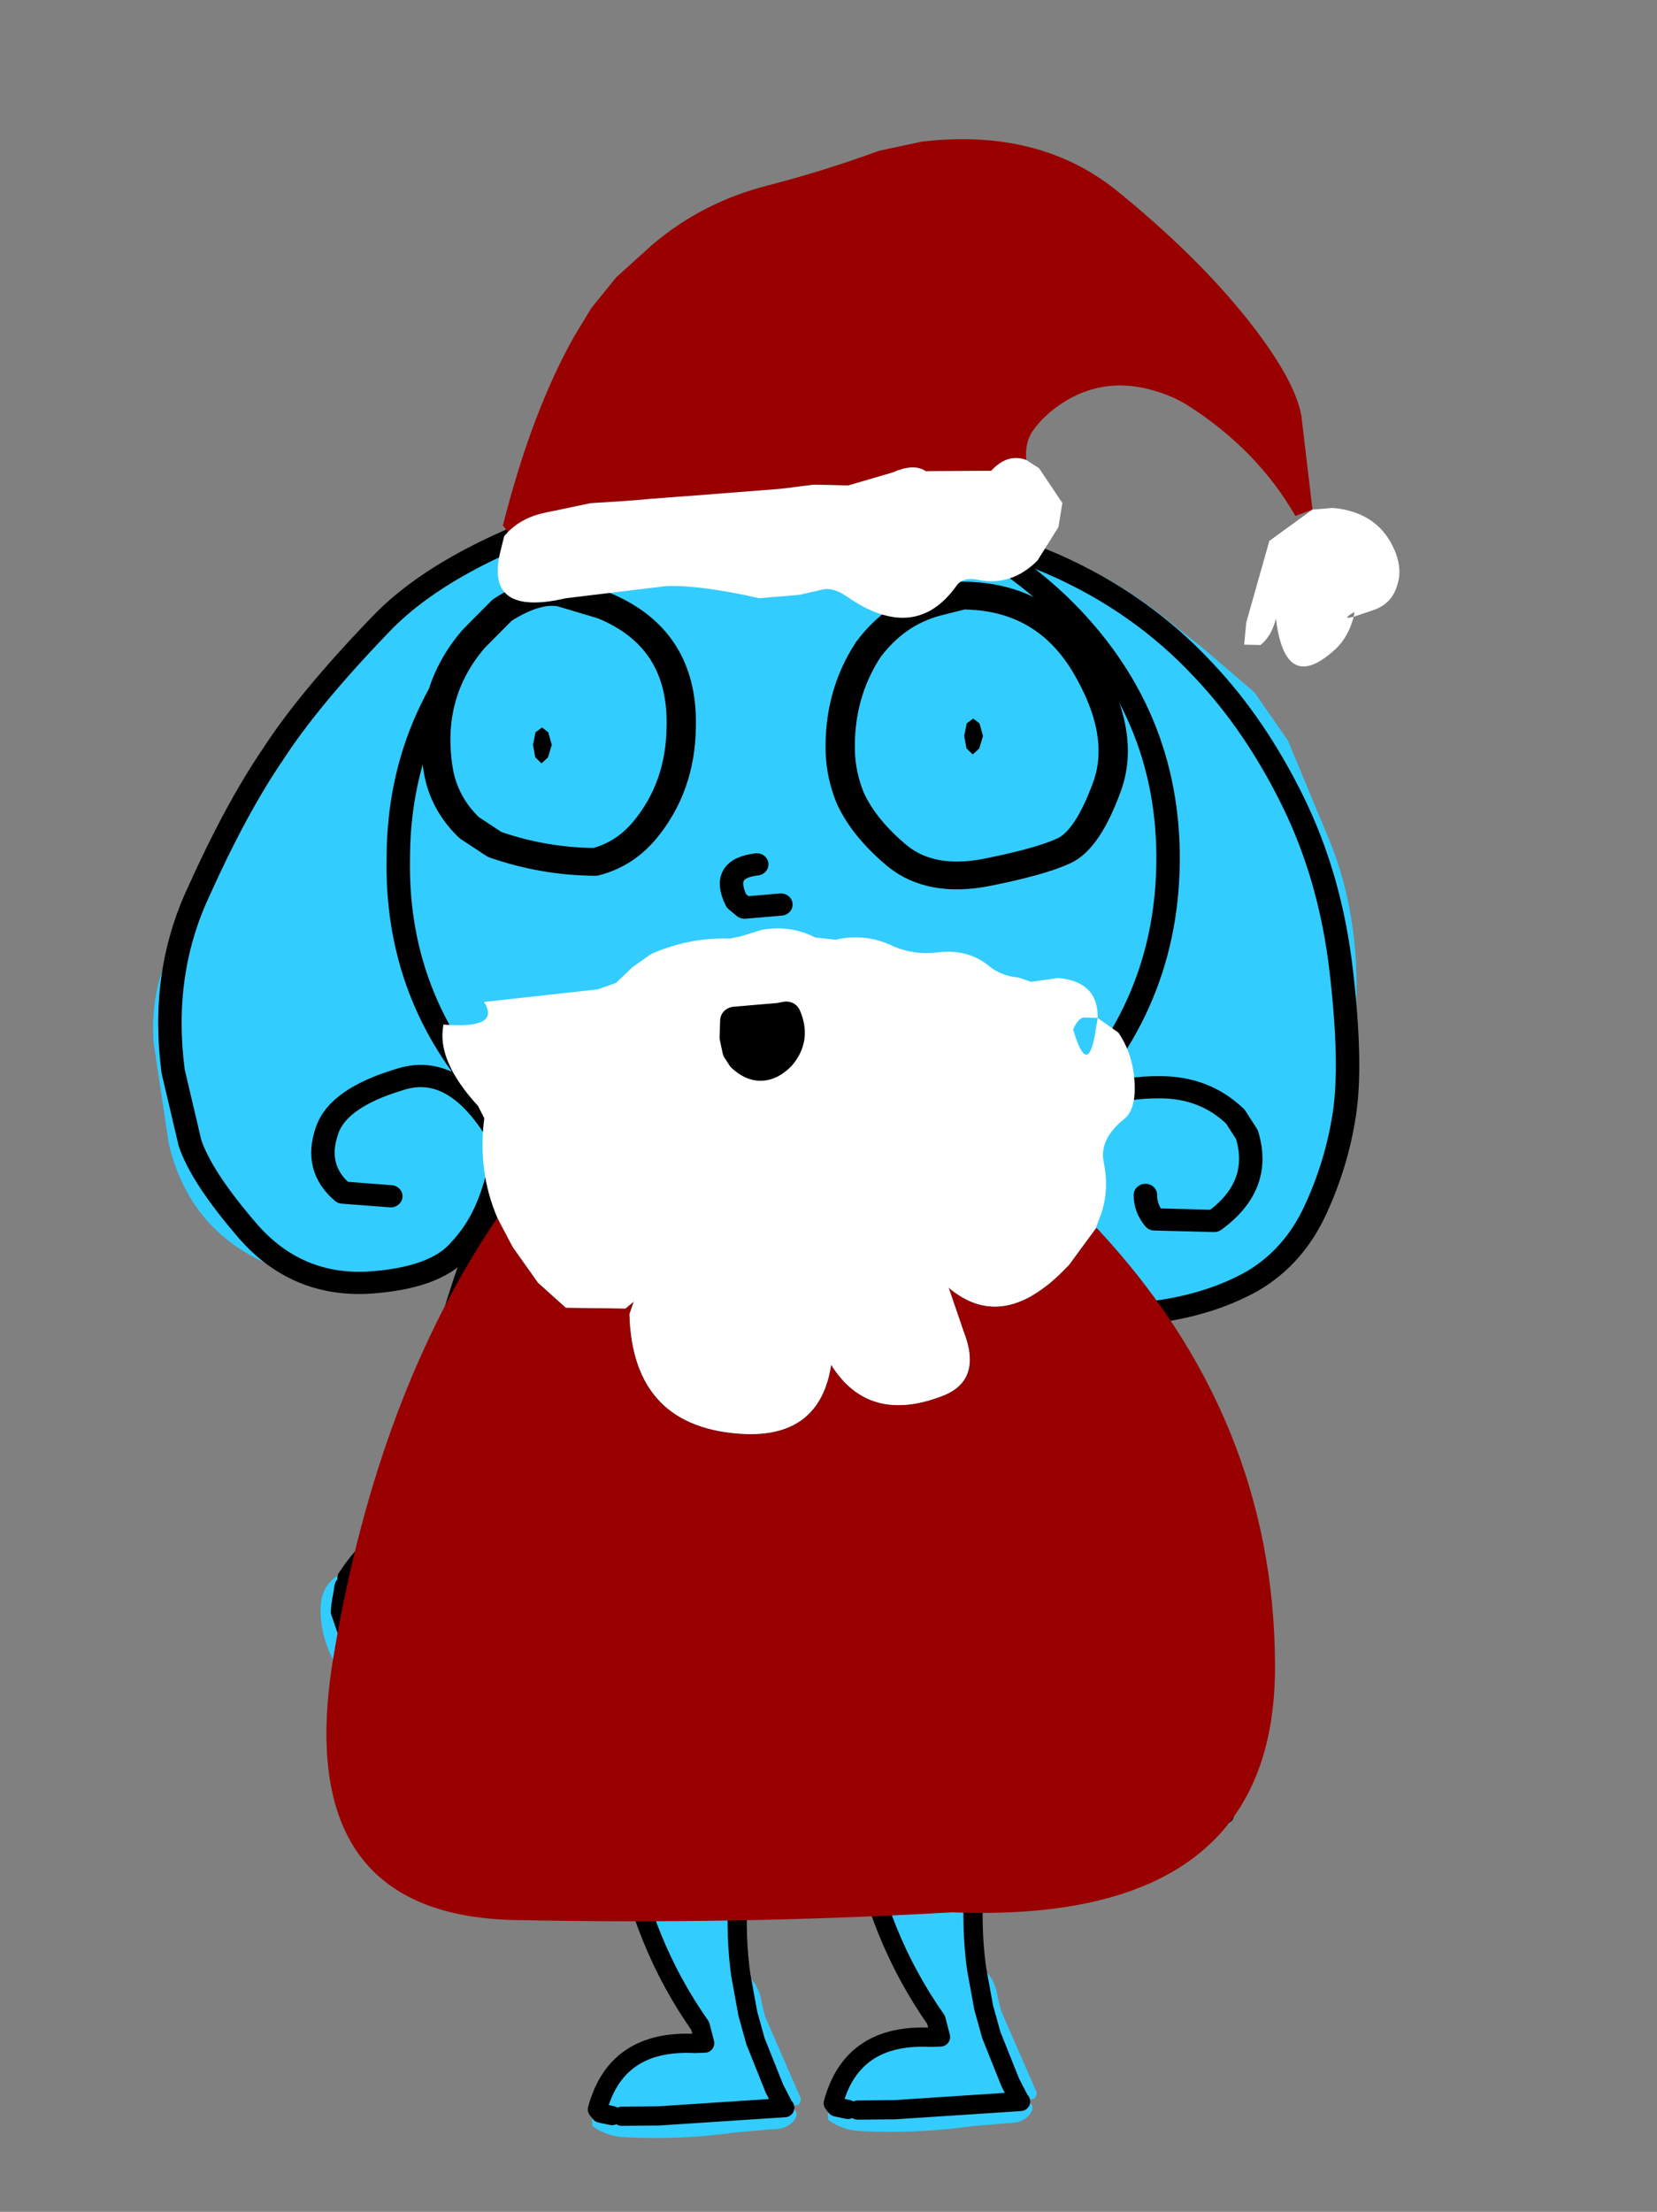
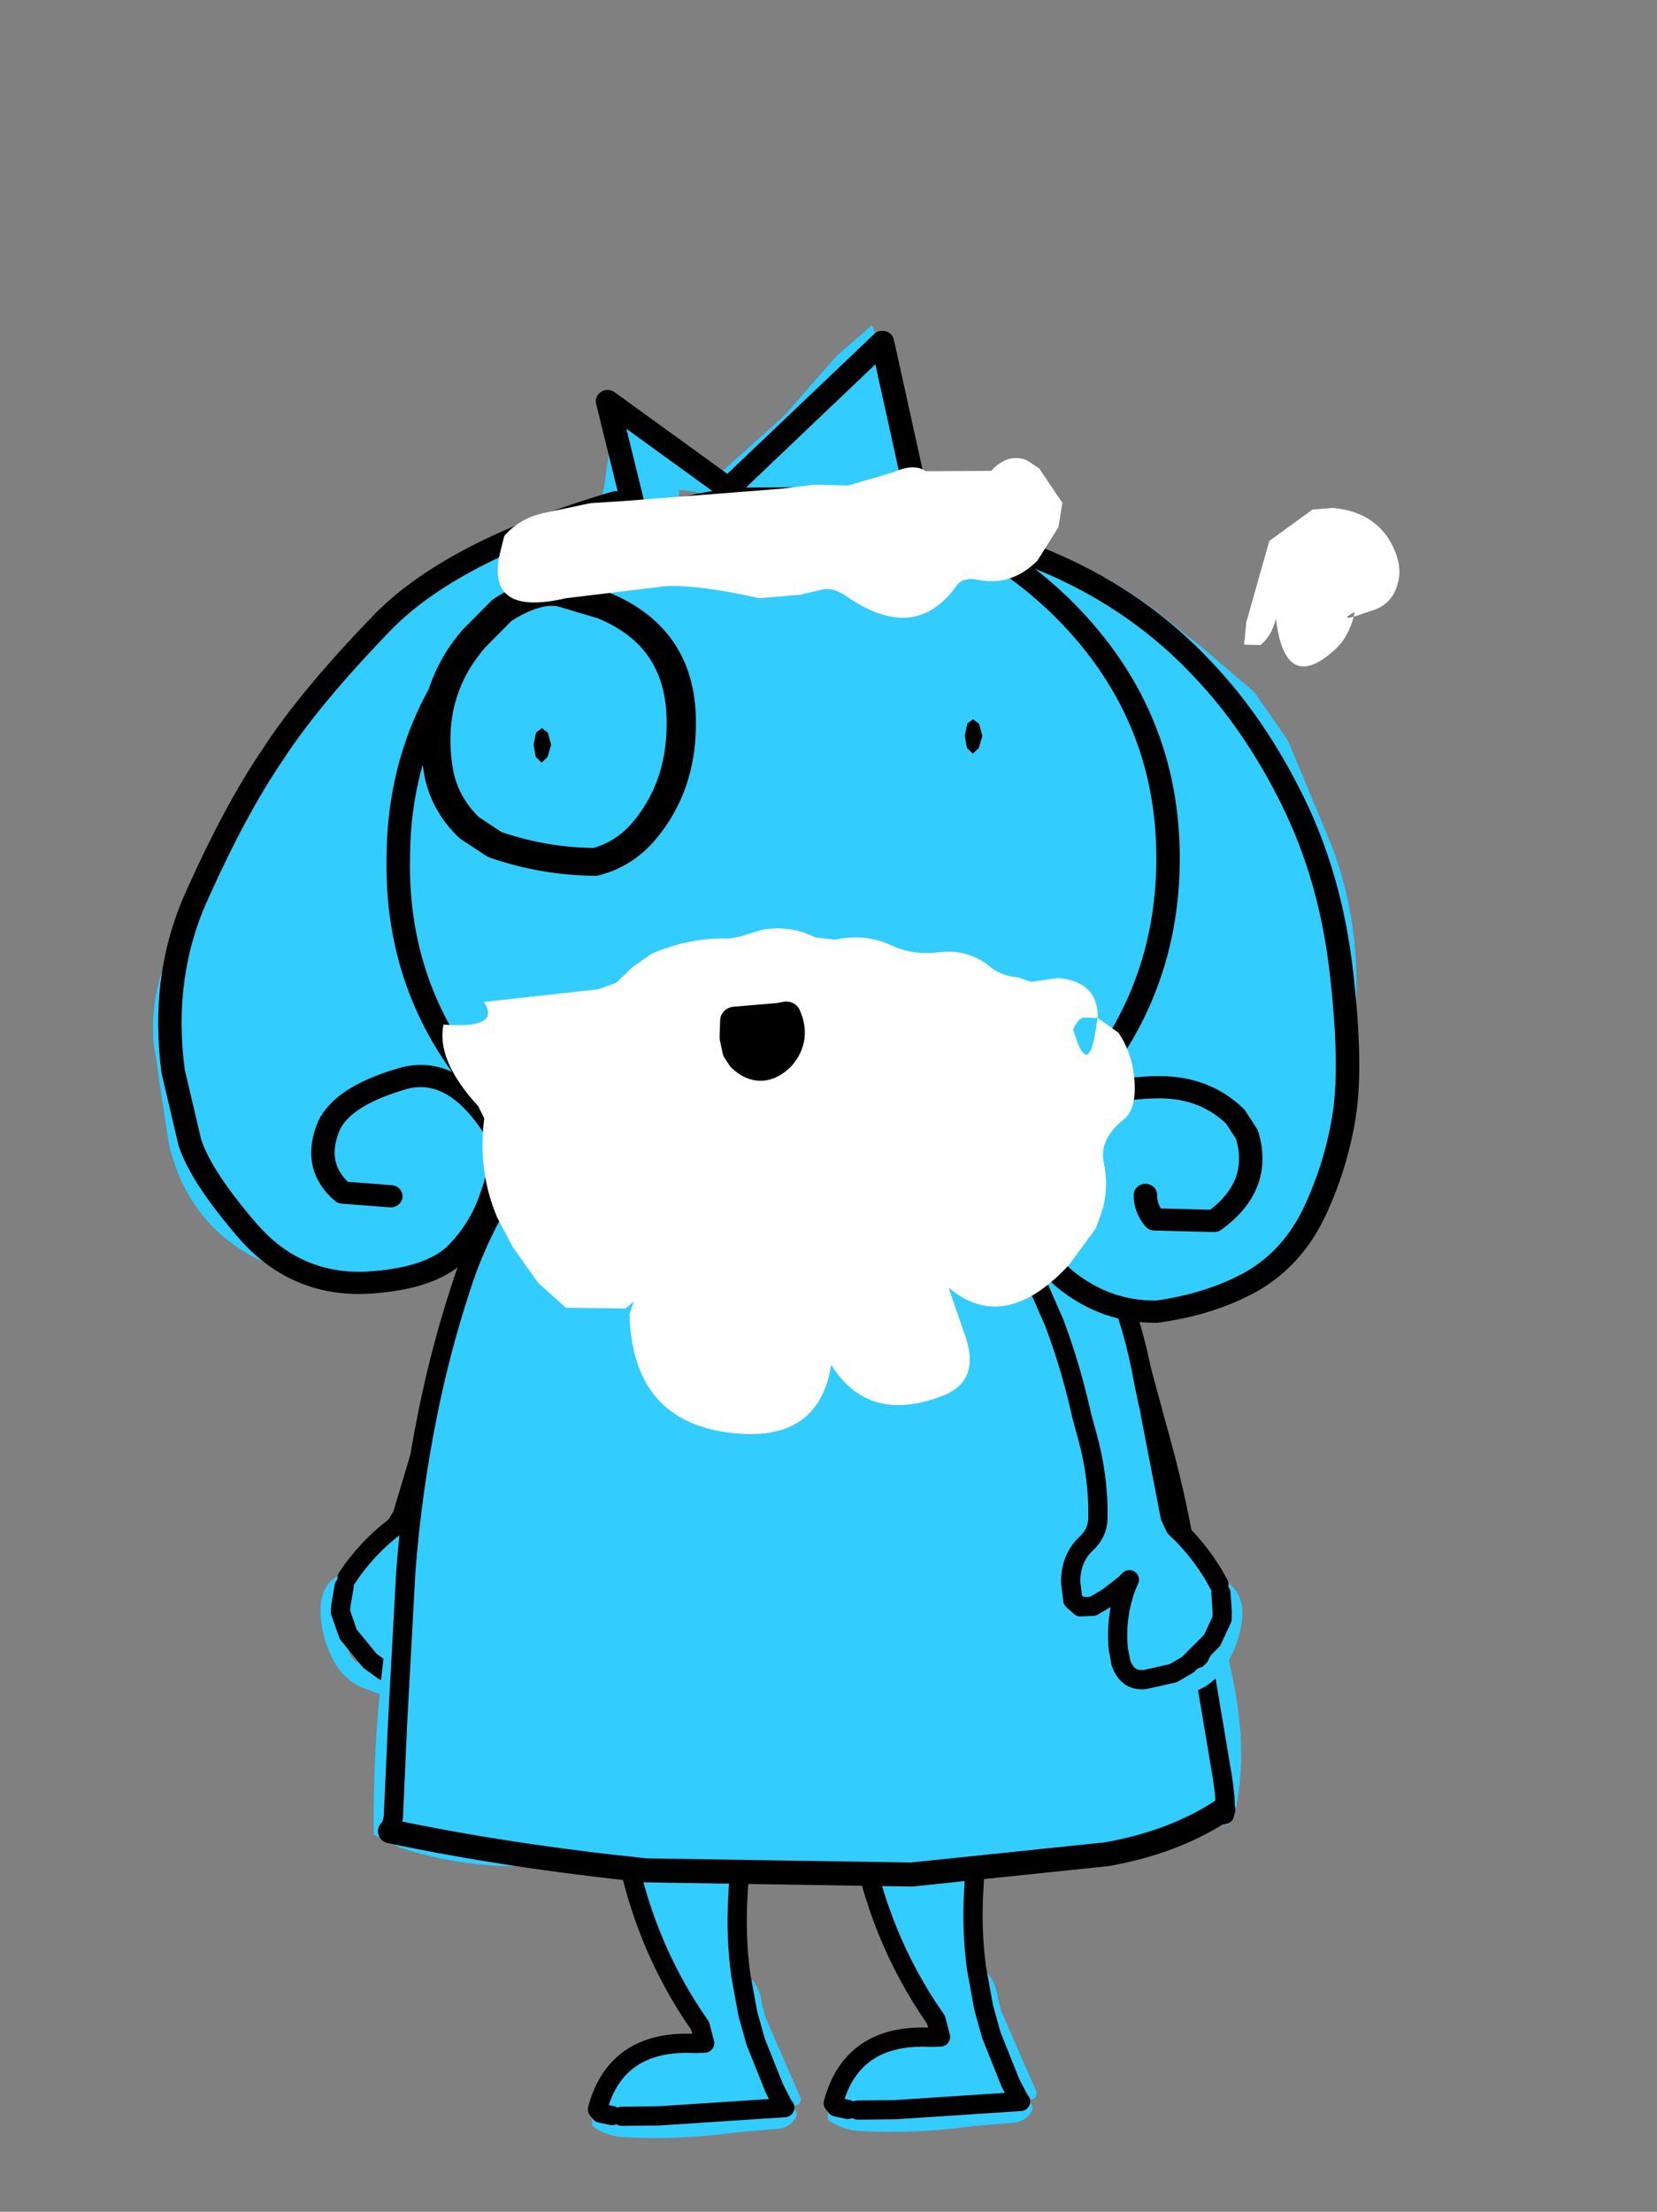
<svg xmlns="http://www.w3.org/2000/svg" xmlns:xlink="http://www.w3.org/1999/xlink" height="161.25px" width="120.85px">
  <rect width="100%" height="100%" fill="#808080" stroke="none" />
  <g transform="matrix(1.0, 0.0, 0.0, 1.0, 54.4, 81.95)">
    <use data-characterId="67" height="28.0" transform="matrix(-1.366, -0.304, -0.304, 1.366, -8.623, 5.53)" width="11.05" xlink:href="#shape0" />
    <use data-characterId="68" height="16.25" transform="matrix(1.4, -0.049, 0.049, 1.4, 4.955, 50.896)" width="11.1" xlink:href="#shape1" />
    <use data-characterId="68" height="16.25" transform="matrix(1.4, -0.049, 0.049, 1.4, -12.245, 51.346)" width="11.1" xlink:href="#shape1" />
    <use data-characterId="69" height="44.2" transform="matrix(1.4, -0.049, 0.049, 1.4, -29.125, -4.893)" width="45.3" xlink:href="#shape2" />
    <use data-characterId="67" height="28.0" transform="matrix(1.391, -0.166, 0.166, 1.391, 16.872, 4.066)" width="11.05" xlink:href="#shape0" />
    <use data-characterId="47" height="44.8" transform="matrix(1.709, 0.012, -0.019, 1.62, -42.667, -58.608)" width="51.5" xlink:href="#shape3" />
    <use data-characterId="86" height="13.85" transform="matrix(1.709, 0.012, -0.019, 1.62, -23.474, -39.86)" width="30.1" xlink:href="#shape4" />
    <use data-characterId="38" height="1.55" transform="matrix(1.709, 0.012, -0.019, 1.62, 15.98, -29.519)" width="0.75" xlink:href="#shape5" />
    <use data-characterId="38" height="1.55" transform="matrix(1.709, 0.012, -0.019, 1.62, -15.47, -28.869)" width="0.75" xlink:href="#shape5" />
    <use data-characterId="83" height="3.45" transform="matrix(1.709, 0.012, -0.019, 1.62, -2.489, -8.891)" width="3.6" xlink:href="#shape6" />
    <use data-characterId="204" height="92.3" transform="matrix(1.4, -0.049, 0.049, 1.4, -34.624, -70.035)" width="57.95" xlink:href="#shape7" />
    <use data-characterId="83" height="3.45" transform="matrix(1.708, -0.06, 0.057, 1.619, -1.962, -8.722)" width="3.6" xlink:href="#shape6" />
  </g>
  <defs>
    <g id="shape0" transform="matrix(1.0, 0.0, 0.0, 1.0, 6.2, 12.7)">
      <path d="M-1.55 -11.7 L-1.0 -10.6 -0.75 -9.9 Q-0.15 -8.35 0.3 -6.6 1.0 -4.05 1.15 -1.35 L1.25 -0.15 1.3 0.1 1.3 0.2 1.3 0.4 1.7 5.9 1.9 6.5 Q2.9 7.65 3.6 9.2 L3.8 9.7 3.9 9.6 4.0 9.6 4.15 9.6 4.15 9.55 Q5.05 10.3 4.8 11.55 4.5 12.95 3.55 14.05 2.7 15.05 1.4 15.15 L0.75 15.25 Q-0.15 15.45 -0.8 14.9 -0.8 14.05 0.05 14.2 L1.4 14.1 2.45 13.85 2.65 13.7 2.75 13.6 3.3 12.75 3.5 12.55 3.75 11.5 3.1 12.55 1.7 13.65 0.9 14.0 -0.55 14.15 Q-1.5 14.2 -1.75 13.15 L-1.8 12.4 Q-1.75 10.65 -0.95 9.15 L-0.8 8.9 -1.05 9.1 -2.05 9.7 -2.85 10.05 -3.5 10.0 -3.85 9.6 -3.85 8.65 Q-3.7 7.45 -2.85 6.8 -2.15 6.3 -2.05 5.55 -1.75 3.4 -2.1 1.15 L-2.25 0.15 Q-2.5 -2.4 -3.1 -4.85 L-3.8 -7.15 -4.45 -8.85 -5.35 -10.65 -5.85 -10.85 -5.95 -10.9 -6.15 -11.05 Q-6.3 -11.55 -5.95 -11.9 -5.45 -12.55 -4.55 -12.65 L-4.25 -12.7 -1.55 -11.7 M3.85 10.15 L3.8 11.15 3.75 11.5 3.8 11.15 3.85 10.15 M1.25 -0.15 L1.3 0.2 1.25 -0.15" fill="#33ccff" fill-rule="evenodd" stroke="none" />
      <path d="M1.25 -0.15 L1.15 -1.35 Q1.0 -4.05 0.3 -6.6 -0.15 -8.35 -0.75 -9.9 L-1.0 -10.6 -1.55 -11.7 M-5.35 -10.65 L-4.45 -8.85 -3.8 -7.15 -3.1 -4.85 Q-2.5 -2.4 -2.25 0.15 L-2.1 1.15 Q-1.75 3.4 -2.05 5.55 -2.15 6.3 -2.85 6.8 -3.7 7.45 -3.85 8.65 L-3.85 9.6 -3.5 10.0 -2.85 10.05 -2.05 9.7 -1.05 9.1 -0.8 8.9 -0.95 9.15 Q-1.75 10.65 -1.8 12.4 L-1.75 13.15 Q-1.5 14.2 -0.55 14.15 L0.9 14.0 1.7 13.65 3.1 12.55 3.75 11.5 3.8 11.15 3.85 10.15 M1.3 0.2 L1.3 0.4 1.7 5.9 1.9 6.5 Q2.9 7.65 3.6 9.2 L3.8 9.7 M1.3 0.2 L1.25 -0.15" fill="none" stroke="#000000" stroke-linecap="round" stroke-linejoin="round" stroke-width="1.0" />
    </g>
    <g id="shape1" transform="matrix(1.0, 0.0, 0.0, 1.0, 5.4, 7.8)">
      <path d="M3.3 -6.65 Q2.9 -5.4 2.8 -4.0 2.6 -1.9 2.8 0.1 L2.85 0.05 3.0 0.0 Q3.75 0.6 3.85 1.65 L4.0 2.35 5.7 6.65 5.7 6.75 5.6 6.95 Q4.7 7.3 4.45 6.25 L3.95 4.9 3.6 4.1 3.45 3.6 3.1 2.15 2.8 0.1 3.1 2.15 3.45 3.6 4.35 6.1 4.8 7.05 4.85 7.1 -1.7 7.3 -3.65 7.25 Q-0.65 7.8 2.5 7.3 L5.2 7.15 Q5.4 7.2 5.45 7.35 L5.45 7.55 Q5.1 8.25 4.15 8.2 L2.25 8.3 Q-0.65 8.6 -3.5 8.35 -4.3 8.3 -5.0 7.85 L-5.2 7.7 -5.2 7.6 -5.2 7.4 -5.2 7.3 -5.05 7.15 -4.9 7.05 -4.75 7.05 -4.9 6.85 Q-3.8 3.25 0.3 3.6 L0.8 3.6 0.6 2.7 Q-2.3 -1.75 -3.05 -7.3 L-2.8 -7.3 3.3 -6.65 M-4.15 7.2 L-4.75 7.05 -4.15 7.2" fill="#33ccff" fill-rule="evenodd" stroke="none" />
      <path d="M2.8 0.1 Q2.6 -1.9 2.8 -4.0 2.9 -5.4 3.3 -6.65 M-3.05 -7.3 Q-2.3 -1.75 0.6 2.7 L0.8 3.6 0.3 3.6 Q-3.8 3.25 -4.9 6.85 L-4.75 7.05 -4.15 7.2 M2.8 0.1 L3.1 2.15 3.45 3.6 4.35 6.1 4.8 7.05 4.85 7.1 -1.7 7.3 -3.65 7.25" fill="none" stroke="#000000" stroke-linecap="round" stroke-linejoin="round" stroke-width="1.0" />
    </g>
    <g id="shape2" transform="matrix(1.0, 0.0, 0.0, 1.0, 22.9, 21.55)">
      <path d="M20.35 19.2 Q21.25 15.65 19.65 12.25 L19.55 11.7 19.4 11.5 19.1 11.1 Q18.8 9.1 18.1 7.15 L18.1 6.6 Q18.3 6.25 18.7 6.15 L19.0 6.05 Q20.35 7.25 20.05 5.25 20.5 5.8 21.6 10.1 22.65 14.35 22.3 17.4 21.95 20.45 21.3 19.9 L20.35 19.2 M-11.6 19.3 L-11.4 19.5 -11.3 19.85 Q-11.5 20.6 -12.25 20.7 -17.15 21.3 -21.6 19.65 L-22.9 18.95 Q-22.75 12.85 -21.55 6.9 L-21.4 6.35 -20.8 5.9 -20.5 5.8 Q-19.0 6.75 -19.6 8.8 -20.55 12.1 -20.65 15.5 -20.7 16.7 -21.0 17.75 -20.9 18.35 -20.05 18.4 L-11.6 19.3" fill="#33ccff" fill-rule="evenodd" stroke="none" />
      <path d="M-22.05 18.8 L-21.85 18.1 -21.45 13.1 -20.75 5.3 Q-20.3 1.25 -19.35 -2.75 -18.55 -6.15 -17.35 -9.4 -16.2 -12.65 -13.55 -16.25 -10.9 -19.9 -5.0 -20.65 0.9 -21.4 4.45 -20.65 8.0 -19.95 9.45 -19.05 L11.75 -17.35 13.85 -14.6 16.0 -10.2 17.35 -6.15 18.6 -0.8 Q19.5 2.85 19.9 6.05 L20.6 11.75 21.3 17.05 Q21.55 18.85 21.4 19.45 L21.35 19.2 Q18.75 20.8 15.2 21.3 L5.0 22.0 -8.8 21.3 Q-16.0 20.3 -22.05 18.8" fill="#33ccff" fill-rule="evenodd" stroke="none" />
      <path d="M21.4 19.45 Q21.55 18.85 21.3 17.05 L20.6 11.75 19.9 6.05 Q19.5 2.85 18.6 -0.8 L17.35 -6.15 16.0 -10.2 13.85 -14.6 11.75 -17.35 9.45 -19.05 Q8.0 -19.95 4.45 -20.65 0.9 -21.4 -5.0 -20.65 -10.9 -19.9 -13.55 -16.25 -16.2 -12.65 -17.35 -9.4 -18.55 -6.15 -19.35 -2.75 -20.3 1.25 -20.75 5.3 L-21.45 13.1 -21.85 18.1 -22.05 18.8" fill="none" stroke="#000000" stroke-linecap="round" stroke-linejoin="round" stroke-width="1.0" />
      <path d="M-22.05 18.8 Q-16.0 20.3 -8.8 21.3 L5.0 22.0 15.2 21.3 Q18.75 20.8 21.35 19.2" fill="none" stroke="#000000" stroke-linecap="round" stroke-linejoin="round" stroke-width="1.25" />
    </g>
    <g id="shape3" transform="matrix(1.0, 0.0, 0.0, 1.0, 26.4, 23.65)">
      <path d="M2.45 -22.25 L3.95 -23.65 6.3 -16.8 6.3 -15.5 6.7 -15.5 6.7 -15.25 Q6.6 -13.05 4.45 -13.7 3.75 -13.9 3.6 -14.65 L2.8 -17.55 2.75 -17.45 2.55 -17.3 Q0.65 -14.1 -2.75 -12.9 L-2.8 -12.85 Q-3.1 -12.55 -3.6 -12.4 L-5.25 -12.0 -6.75 -11.7 Q-9.1 -11.05 -9.4 -13.2 -9.6 -14.35 -8.55 -14.75 L-7.7 -15.05 -7.4 -16.3 -7.2 -18.0 Q-7.15 -19.0 -6.1 -19.05 -4.05 -18.3 -4.2 -15.95 L-4.2 -15.8 -3.7 -15.7 -2.55 -16.85 0.25 -19.55 2.45 -22.25 M8.0 -14.6 Q13.25 -13.55 17.15 -10.1 L18.2 -9.25 20.45 -7.25 21.9 -5.1 23.75 -0.55 Q25.05 2.75 24.95 6.75 24.85 10.75 23.35 12.7 23.15 13.0 22.8 12.95 20.45 12.8 21.0 10.5 22.3 5.35 20.8 0.3 19.75 -3.3 16.9 -5.6 16.25 -6.1 15.75 -6.75 14.15 -8.7 11.85 -9.65 L10.5 -10.05 Q8.35 -10.6 6.7 -11.95 6.3 -12.25 6.35 -12.8 6.4 -14.45 8.0 -14.6 M-16.15 16.8 Q-15.1 18.95 -17.45 19.4 L-19.75 19.35 Q-24.55 18.1 -25.65 13.4 L-26.35 8.85 Q-26.55 6.3 -25.4 4.15 L-24.75 3.6 -24.15 3.45 Q-21.55 4.1 -22.6 6.4 -23.5 8.35 -22.75 10.55 L-22.35 11.85 -21.85 13.85 Q-20.1 16.3 -16.95 16.3 -16.4 16.3 -16.15 16.8" fill="#33ccff" fill-rule="evenodd" stroke="none" />
      <path d="M3.5 -15.65 L4.7 -15.4 4.8 -15.7 4.85 -15.9 1.85 -15.85 3.5 -15.65 M-1.65 -15.8 L1.85 -15.85 -1.65 -15.8 -3.9 -16.15 Q-5.35 -16.3 -6.15 -15.45 L-7.3 -20.15 -2.1 -16.25 4.4 -22.9 6.0 -15.65 5.2 -15.8 4.8 -15.7 5.2 -15.8 11.8 -12.95 Q15.55 -11.25 18.25 -8.25 20.5 -5.8 22.15 -2.35 23.8 1.1 24.3 5.3 24.8 9.45 24.5 11.7 24.2 13.95 23.3 16.05 22.4 18.15 20.65 19.25 18.9 20.3 16.6 20.65 14.45 20.7 12.7 19.25 11.15 17.9 10.65 15.8 10.15 13.85 11.8 12.35 7.05 16.9 0.4 16.9 -6.4 16.9 -11.2 12.1 L-12.35 10.9 Q-16.05 6.45 -16.0 0.45 -16.05 -6.35 -11.2 -11.15 -9.7 -12.7 -7.9 -13.7 -9.7 -12.7 -11.2 -11.15 -16.05 -6.35 -16.0 0.45 -16.05 6.45 -12.35 10.9 L-12.0 12.25 -11.7 13.3 -11.65 13.25 -11.5 13.9 -11.5 13.35 -11.45 14.05 Q-11.7 15.4 -12.1 16.35 -12.5 17.3 -13.15 18.05 -14.2 19.4 -17.15 19.6 -20.15 19.75 -22.2 17.35 -24.25 14.9 -24.75 13.35 L-25.5 10.15 Q-26.1 5.75 -24.5 2.05 -22.95 -1.7 -21.4 -4.15 -19.9 -6.65 -16.9 -10.0 -13.95 -13.35 -6.9 -15.6 L-7.2 -15.3 Q-7.45 -15.05 -7.0 -15.4 L-7.9 -13.7 Q-5.05 -15.4 -1.65 -15.8 M4.7 -15.4 Q8.8 -14.35 12.05 -11.15 16.85 -6.35 16.85 0.45 16.85 7.25 12.05 12.1 L11.8 12.35 12.05 12.1 Q16.85 7.25 16.85 0.45 16.85 -6.35 12.05 -11.15 8.8 -14.35 4.7 -15.4 M5.2 -15.8 L4.85 -15.9 5.2 -15.8 M16.05 15.4 Q16.05 16.0 16.45 16.5 L19.0 16.55 Q21.05 14.95 20.35 12.65 L19.85 11.85 Q18.55 10.55 16.65 10.55 13.7 10.55 11.8 12.35 13.7 10.55 16.65 10.55 18.55 10.55 19.85 11.85 L20.35 12.65 Q21.05 14.95 19.0 16.55 L16.45 16.5 Q16.05 16.0 16.05 15.4 M0.35 2.45 L-1.2 2.6 -1.55 2.3 Q-2.25 0.85 -0.7 0.65 -2.25 0.85 -1.55 2.3 L-1.2 2.6 0.35 2.45 M-16.15 15.7 L-18.2 15.55 Q-19.45 14.45 -18.9 12.75 -18.45 11.3 -15.85 10.45 -13.75 9.7 -12.0 12.25 -13.75 9.7 -15.85 10.45 -18.45 11.3 -18.9 12.75 -19.45 14.45 -18.2 15.55 L-16.15 15.7 M-10.75 13.65 Q-11.2 13.75 -11.45 13.0 L-11.45 12.65 -11.25 12.95 -11.05 12.75 -11.2 13.0 -10.75 13.65" fill="#33ccff" fill-rule="evenodd" stroke="none" />
      <path d="M3.5 -15.65 L4.7 -15.4 Q8.8 -14.35 12.05 -11.15 16.85 -6.35 16.85 0.45 16.85 7.25 12.05 12.1 L11.8 12.35 Q13.7 10.55 16.65 10.55 18.55 10.55 19.85 11.85 L20.35 12.65 Q21.05 14.95 19.0 16.55 L16.45 16.5 Q16.05 16.0 16.05 15.4 M4.8 -15.7 L3.5 -15.65 1.85 -15.85 -1.65 -15.8 Q-5.05 -15.4 -7.9 -13.7 -9.7 -12.7 -11.2 -11.15 -16.05 -6.35 -16.0 0.45 -16.05 6.45 -12.35 10.9 L-11.2 12.1 Q-6.4 16.9 0.4 16.9 7.05 16.9 11.8 12.35 10.15 13.85 10.65 15.8 11.15 17.9 12.7 19.25 14.45 20.7 16.6 20.65 18.9 20.3 20.65 19.25 22.4 18.15 23.3 16.05 24.2 13.95 24.5 11.7 24.8 9.45 24.3 5.3 23.8 1.1 22.15 -2.35 20.5 -5.8 18.25 -8.25 15.55 -11.25 11.8 -12.95 L5.2 -15.8 4.85 -15.9 1.85 -15.85 M6.0 -15.65 L4.4 -22.9 -2.1 -16.25 -7.3 -20.15 -6.15 -15.45 -7.0 -15.4 Q-7.45 -15.05 -7.2 -15.3 L-6.9 -15.6 Q-13.95 -13.35 -16.9 -10.0 -19.9 -6.65 -21.4 -4.15 -22.95 -1.7 -24.5 2.05 -26.1 5.75 -25.5 10.15 L-24.75 13.35 Q-24.25 14.9 -22.2 17.35 -20.15 19.75 -17.15 19.6 -14.2 19.4 -13.15 18.05 -12.5 17.3 -12.1 16.35 -11.7 15.4 -11.45 14.05 L-11.5 13.35 -11.55 12.9 -11.6 12.85 -11.7 12.7 -12.0 12.25 Q-13.75 9.7 -15.85 10.45 -18.45 11.3 -18.9 12.75 -19.45 14.45 -18.2 15.55 L-16.15 15.7 M4.8 -15.7 L5.2 -15.8" fill="none" stroke="#000000" stroke-linecap="round" stroke-linejoin="round" stroke-width="1.0" />
-       <path d="M-0.7 0.65 Q-2.25 0.85 -1.55 2.3 L-1.2 2.6 0.35 2.45" fill="none" stroke="#000000" stroke-linecap="round" stroke-linejoin="round" stroke-width="1.0" />
    </g>
    <g id="shape4" transform="matrix(1.0, 0.0, 0.0, 1.0, 14.7, 7.65)">
-       <path d="M7.2 -6.7 L8.3 -7.0 Q11.75 -7.0 13.55 -3.95 15.35 -0.85 14.55 1.55 13.75 3.95 12.75 4.45 11.75 4.95 9.45 5.45 7.1 5.95 5.65 4.75 4.2 3.5 3.6 2.15 3.2 1.15 3.15 0.1 3.05 -2.5 4.3 -4.55 5.45 -6.2 7.2 -6.7 M-7.05 -6.45 Q-3.6 -5.0 -3.65 -1.0 -3.65 1.7 -5.15 3.65 -6.0 4.75 -7.25 5.1 -9.45 5.1 -11.55 4.35 L-12.65 3.6 Q-13.75 2.5 -14.0 1.0 -14.55 -2.4 -12.55 -4.9 L-11.35 -6.2 Q-9.9 -7.2 -8.85 -7.0 L-7.05 -6.45" fill="#33ccff" fill-rule="evenodd" stroke="none" />
-       <path d="M7.2 -6.7 L8.3 -7.0 Q11.75 -7.0 13.55 -3.95 15.35 -0.85 14.55 1.55 13.75 3.95 12.75 4.45 11.75 4.95 9.45 5.45 7.1 5.95 5.65 4.75 4.2 3.5 3.6 2.15 3.2 1.15 3.15 0.1 3.05 -2.5 4.3 -4.55 5.45 -6.2 7.2 -6.7" fill="none" stroke="#000000" stroke-linecap="round" stroke-linejoin="round" stroke-width="1.25" />
      <path d="M-7.05 -6.45 Q-3.6 -5.0 -3.65 -1.0 -3.65 1.7 -5.15 3.65 -6.0 4.75 -7.25 5.1 -9.45 5.1 -11.55 4.35 L-12.65 3.6 Q-13.75 2.5 -14.0 1.0 -14.55 -2.4 -12.55 -4.9 L-11.35 -6.2 Q-9.9 -7.2 -8.85 -7.0 L-7.05 -6.45 Z" fill="none" stroke="#000000" stroke-linecap="round" stroke-linejoin="round" stroke-width="1.25" />
    </g>
    <g id="shape5" transform="matrix(1.0, 0.0, 0.0, 1.0, 0.4, 0.75)">
      <path d="M0.35 0.0 L0.2 0.55 -0.05 0.8 -0.3 0.55 -0.4 0.0 -0.3 -0.55 -0.05 -0.75 0.2 -0.55 0.35 0.0" fill="#000000" fill-rule="evenodd" stroke="none" />
-       <path d="M0.35 0.0 L0.2 0.55 -0.05 0.8 -0.3 0.55 -0.4 0.0 -0.3 -0.55 -0.05 -0.75 0.2 -0.55 0.35 0.0 Z" fill="none" stroke="#000000" stroke-linecap="round" stroke-linejoin="round" stroke-width="0.05" />
    </g>
    <g id="shape6" transform="matrix(1.0, 0.0, 0.0, 1.0, 1.65, 1.65)">
      <path d="M1.2 -1.05 Q1.6 0.0 0.9 0.8 0.05 1.65 -0.75 0.8 L-0.95 0.45 -1.05 -0.15 -1.0 -0.9 0.9 -1.0 1.2 -1.05" fill="#000000" fill-rule="evenodd" stroke="none" />
      <path d="M1.2 -1.05 Q1.6 0.0 0.9 0.8 0.05 1.65 -0.75 0.8 L-0.95 0.45 -1.05 -0.15 -1.0 -0.9 0.9 -1.0 1.2 -1.05 Z" fill="none" stroke="#000000" stroke-linecap="round" stroke-linejoin="round" stroke-width="1.25" />
    </g>
    <g id="shape7" transform="matrix(1.0, 0.0, 0.0, 1.0, 27.75, 43.0)">
-       <path d="M-16.1 -23.4 L-16.35 -23.75 Q-14.65 -29.6 -12.3 -33.45 L-11.35 -34.9 -10.0 -36.45 -8.1 -38.05 Q-5.4 -40.2 -1.95 -40.95 1.0 -41.6 3.9 -42.55 L6.15 -42.95 Q12.3 -43.45 16.25 -40.0 20.2 -36.55 22.7 -33.2 25.15 -29.9 25.4 -27.95 L25.8 -23.1 24.9 -22.8 Q23.05 -26.3 19.5 -28.75 18.75 -29.25 17.85 -29.55 15.4 -30.4 13.25 -29.25 12.05 -28.6 11.35 -27.65 10.95 -27.05 11.0 -26.2 10.05 -26.6 9.15 -25.7 L5.75 -25.8 Q5.15 -26.25 4.05 -25.8 L1.7 -25.2 -0.1 -25.3 -1.85 -25.15 -10.0 -24.8 -11.75 -24.75 -14.05 -24.35 Q-15.3 -24.15 -16.1 -23.4 M13.25 13.85 Q22.15 24.05 21.75 36.9 21.35 50.45 4.5 49.2 -6.7 49.45 -18.35 48.8 -30.0 48.1 -27.2 34.65 -24.45 21.2 -17.9 12.25 L-17.15 13.8 -15.9 15.7 -14.5 17.05 -11.4 17.2 -10.95 16.85 -11.2 17.5 Q-11.25 23.5 -5.35 23.95 -1.5 24.2 -0.8 20.5 1.05 23.7 5.0 22.3 7.05 21.55 6.15 19.0 L5.45 16.7 Q8.25 19.25 11.75 15.75 L13.25 13.85" fill="#990000" fill-rule="evenodd" stroke="none" />
      <path d="M25.8 -23.1 L26.85 -23.15 Q29.3 -22.85 30.05 -20.7 30.35 -19.8 30.1 -19.1 29.8 -18.05 28.75 -17.75 L27.75 -17.45 Q27.45 -16.45 26.8 -15.85 24.05 -13.45 23.7 -17.5 23.45 -16.6 22.85 -16.15 L22.0 -16.2 22.15 -17.35 23.5 -21.55 25.8 -23.1 M11.0 -26.2 L11.65 -25.75 12.8 -23.9 12.55 -22.65 11.4 -20.95 Q10.0 -19.65 8.3 -20.05 7.5 -20.25 7.15 -19.8 4.9 -16.85 1.45 -19.4 0.8 -19.9 0.25 -19.85 L-1.05 -19.6 -3.15 -19.5 Q-6.2 -20.3 -7.95 -20.3 L-13.2 -19.85 Q-17.55 -19.0 -16.5 -22.5 L-16.3 -23.2 -16.1 -23.4 Q-15.3 -24.15 -14.05 -24.35 L-11.75 -24.75 -10.0 -24.8 -1.85 -25.15 -0.1 -25.3 1.7 -25.2 4.05 -25.8 Q5.15 -26.25 5.75 -25.8 L9.15 -25.7 Q10.05 -26.6 11.0 -26.2 M-17.9 12.25 Q-18.85 9.8 -18.4 7.05 L-18.7 6.4 Q-20.8 3.95 -20.35 2.1 -17.35 2.45 -18.2 1.0 L-12.25 0.55 -11.3 0.25 -10.4 -0.55 -9.4 -1.2 Q-7.35 -2.0 -5.3 -1.85 L-4.7 -1.95 -3.6 -2.25 Q-2.1 -2.45 -0.85 -1.75 L0.2 -1.6 Q1.8 -1.9 3.2 -1.15 4.25 -0.65 5.5 -0.75 7.1 -0.9 8.2 0.1 8.8 0.6 9.65 0.7 L10.3 0.95 11.7 0.8 Q13.8 1.05 13.7 2.95 L14.75 3.75 Q15.45 4.85 15.5 6.3 15.55 7.75 14.9 8.25 13.55 9.25 13.75 10.45 14.0 11.95 13.5 13.2 L13.25 13.8 13.25 13.85 11.75 15.75 Q8.25 19.25 5.45 16.7 L6.15 19.0 Q7.05 21.55 5.0 22.3 1.05 23.7 -0.8 20.5 -1.5 24.2 -5.35 23.95 -11.25 23.5 -11.2 17.5 L-10.95 16.85 -11.4 17.2 -14.5 17.05 -15.9 15.7 -17.15 13.8 -17.9 12.25 M27.75 -17.45 L27.8 -17.7 Q27.05 -17.3 27.75 -17.45 M13.0 2.9 Q12.7 2.9 12.4 3.5 13.1 6.2 13.6 3.45 L13.7 2.95 13.0 2.9" fill="#ffffff" fill-rule="evenodd" stroke="none" />
    </g>
  </defs>
</svg>